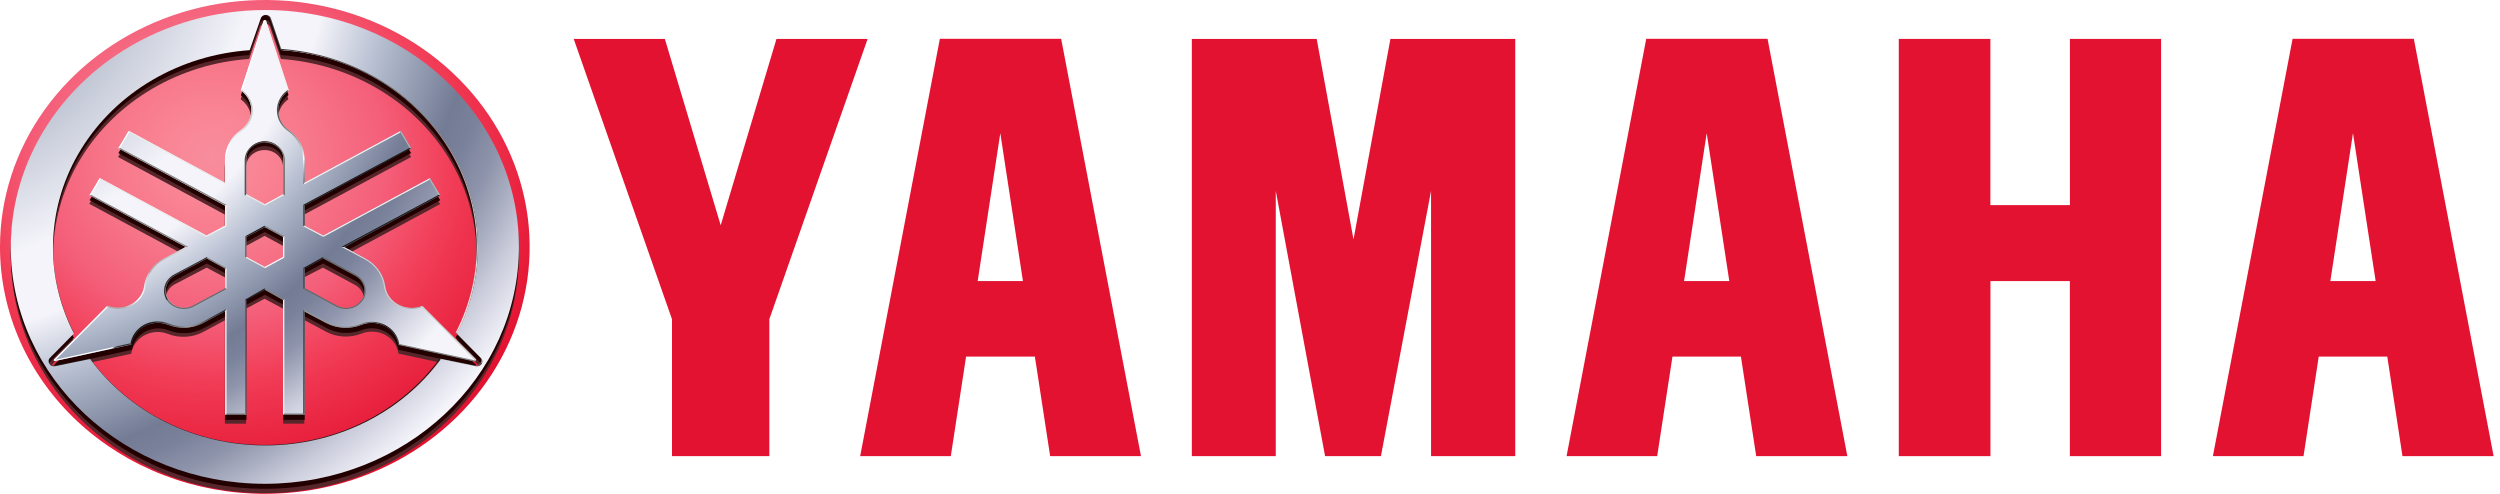
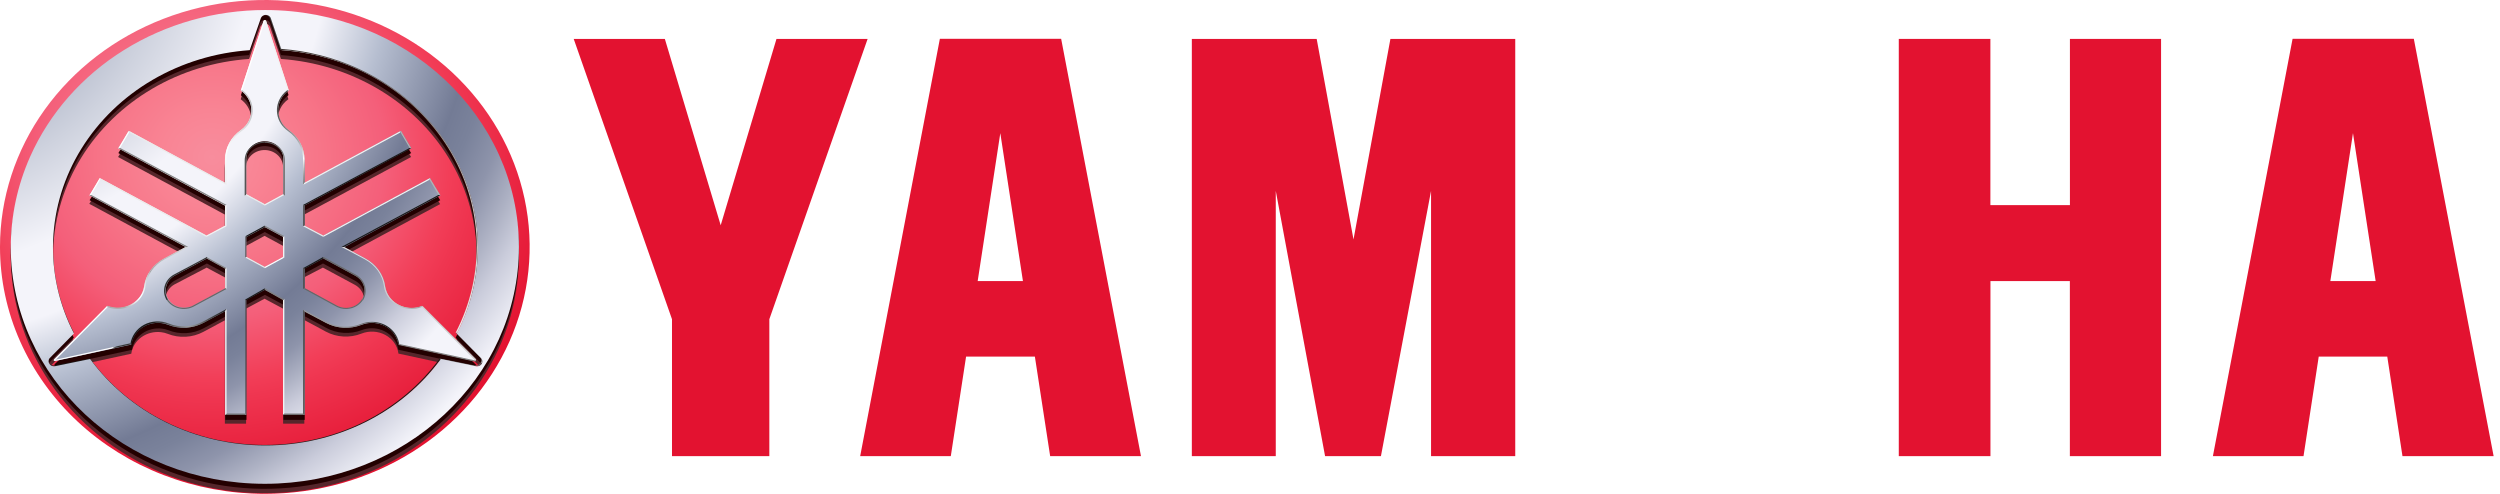
<svg xmlns="http://www.w3.org/2000/svg" width="162" height="32" viewBox="0 0 162 32" fill="none">
  <g clip-path="url(#clip0_1383_3079)">
    <path d="M123.041 2.521V29.558H128.981V18.214H134.127V29.558H140.037V2.521H134.131V13.292H128.977V2.521H123.041Z" fill="#E31230" />
    <path d="M77.231 2.521V29.558H82.67V12.369L85.865 29.558H89.484L92.732 12.369V29.558H98.188V2.521H90.099L87.707 15.517L85.321 2.521H77.231Z" fill="#E31230" />
    <path d="M43.082 2.521L46.701 14.598L50.316 2.521H56.222L49.853 20.685V29.558H43.545V20.685L37.176 2.521H43.082Z" fill="#E31230" />
    <path d="M68.763 2.516H60.903L55.74 29.557H61.612L62.602 23.107H67.06L68.05 29.557H73.935L68.763 2.516ZM64.82 8.627L66.286 18.213H63.354L64.82 8.627Z" fill="#E31230" />
-     <path d="M114.537 2.516H106.676L101.514 29.557H107.385L108.376 23.107H112.812L113.802 29.557H119.708L114.537 2.516ZM110.594 8.627L112.059 18.213H109.128L110.594 8.627Z" fill="#E31230" />
    <path d="M156.416 2.516H148.559L143.396 29.557H149.268L150.254 23.107H154.695L155.68 29.557H161.587L156.416 2.516ZM152.473 8.627L153.942 18.213H151.006L152.473 8.627Z" fill="#E31230" />
    <path d="M5.44809e-07 16.004C-0.001 12.84 1.005 9.746 2.89 7.114C4.775 4.483 7.454 2.431 10.59 1.219C13.725 0.008 17.176 -0.31 20.505 0.307C23.834 0.923 26.892 2.446 29.293 4.683C31.693 6.921 33.328 9.771 33.991 12.875C34.654 15.978 34.315 19.195 33.017 22.119C31.719 25.043 29.52 27.543 26.699 29.301C23.877 31.06 20.559 31.999 17.165 32C14.912 32.001 12.68 31.587 10.598 30.784C8.515 29.98 6.623 28.802 5.029 27.317C3.435 25.831 2.171 24.068 1.308 22.127C0.445 20.186 0.001 18.105 5.44809e-07 16.004Z" fill="url(#paint0_radial_1383_3079)" />
    <path d="M17.166 1.218C13.909 1.217 10.726 2.118 8.018 3.806C5.31 5.494 3.199 7.894 1.952 10.703C0.705 13.511 0.378 16.601 1.013 19.583C1.647 22.565 3.215 25.304 5.516 27.454C7.818 29.604 10.752 31.069 13.945 31.663C17.139 32.257 20.449 31.953 23.458 30.79C26.467 29.628 29.039 27.658 30.848 25.131C32.658 22.604 33.625 19.632 33.626 16.592C33.626 14.574 33.201 12.575 32.374 10.71C31.547 8.845 30.335 7.15 28.806 5.723C27.278 4.295 25.463 3.162 23.466 2.389C21.469 1.616 19.328 1.218 17.166 1.218ZM30.795 24.282L28.5 23.81C27.242 25.534 25.551 26.945 23.575 27.919C21.599 28.895 19.398 29.404 17.164 29.404C14.929 29.404 12.728 28.895 10.752 27.919C8.776 26.945 7.085 25.534 5.827 23.81L3.536 24.282C3.447 24.292 3.356 24.269 3.284 24.218C3.212 24.166 3.165 24.091 3.152 24.007C3.142 23.926 3.165 23.844 3.217 23.777L4.803 22.164C3.832 20.283 3.368 18.21 3.451 16.124C3.535 14.038 4.162 12.002 5.28 10.194C6.397 8.387 7.971 6.861 9.864 5.75C11.757 4.639 13.912 3.976 16.142 3.82L16.867 1.73C16.894 1.672 16.938 1.623 16.994 1.589C17.05 1.554 17.116 1.536 17.183 1.536C17.25 1.536 17.315 1.554 17.37 1.589C17.426 1.623 17.469 1.672 17.494 1.73L18.203 3.82C20.431 3.977 22.584 4.641 24.474 5.752C26.365 6.863 27.937 8.388 29.053 10.195C30.169 12.002 30.795 14.036 30.877 16.121C30.959 18.205 30.495 20.277 29.525 22.156L31.11 23.769C31.149 23.82 31.171 23.88 31.175 23.942C31.178 24.004 31.164 24.066 31.132 24.12C31.1 24.176 31.05 24.221 30.99 24.249C30.93 24.278 30.862 24.289 30.795 24.282Z" fill="#56262B" />
    <path d="M30.795 23.844L27.337 20.401C27.126 20.484 26.901 20.528 26.672 20.529C26.444 20.531 26.218 20.49 26.006 20.41C25.795 20.329 25.602 20.21 25.441 20.06C25.279 19.91 25.15 19.731 25.063 19.534C25.004 19.405 24.963 19.27 24.942 19.131C24.898 18.762 24.762 18.409 24.545 18.098C24.328 17.787 24.036 17.528 23.692 17.341L22.296 16.579L28.521 13.225L27.842 12.1L20.926 15.825L19.724 15.176V13.898L26.641 10.173L25.953 9.065L19.72 12.419V10.919C19.719 10.545 19.625 10.177 19.446 9.842C19.267 9.508 19.007 9.217 18.687 8.992C18.506 8.863 18.354 8.703 18.24 8.52C18.126 8.336 18.052 8.134 18.022 7.924C17.992 7.714 18.006 7.5 18.065 7.295C18.123 7.091 18.224 6.899 18.362 6.73C18.456 6.617 18.565 6.515 18.687 6.428L17.23 1.925C17.224 1.909 17.213 1.894 17.199 1.884C17.184 1.874 17.166 1.868 17.148 1.868C17.129 1.867 17.11 1.872 17.095 1.882C17.08 1.893 17.07 1.908 17.066 1.925L15.596 6.432C15.777 6.561 15.928 6.721 16.042 6.904C16.156 7.088 16.23 7.29 16.261 7.5C16.291 7.71 16.276 7.924 16.218 8.128C16.159 8.333 16.058 8.525 15.92 8.694C15.826 8.807 15.717 8.909 15.596 8.996C15.276 9.221 15.016 9.512 14.836 9.846C14.657 10.181 14.563 10.549 14.563 10.923V12.423L8.338 9.065L7.651 10.173L14.567 13.902V15.192L13.391 15.841L6.475 12.1L5.787 13.209L12.017 16.563L10.599 17.341C10.251 17.526 9.956 17.785 9.735 18.097C9.515 18.409 9.377 18.764 9.332 19.135C9.303 19.345 9.229 19.548 9.116 19.732C9.002 19.916 8.851 20.077 8.671 20.206C8.491 20.335 8.285 20.43 8.065 20.485C7.846 20.54 7.617 20.554 7.391 20.526C7.243 20.506 7.097 20.468 6.959 20.413L3.501 23.852C3.49 23.866 3.484 23.883 3.484 23.9C3.484 23.918 3.49 23.934 3.501 23.949C3.51 23.963 3.525 23.975 3.542 23.981C3.559 23.988 3.578 23.989 3.596 23.985L8.506 22.921C8.565 22.497 8.801 22.112 9.163 21.85C9.525 21.589 9.984 21.472 10.439 21.526C10.588 21.543 10.733 21.579 10.871 21.634C11.24 21.78 11.64 21.845 12.039 21.822C12.439 21.8 12.828 21.692 13.175 21.506L14.571 20.756V27.452H15.946V19.998L17.143 19.357L18.345 20.002V27.452H19.72V20.739L21.116 21.489C21.463 21.675 21.852 21.784 22.252 21.806C22.652 21.828 23.052 21.764 23.42 21.619C23.668 21.52 23.936 21.476 24.205 21.491C24.474 21.506 24.735 21.579 24.968 21.704C25.201 21.83 25.399 22.005 25.547 22.215C25.695 22.424 25.788 22.663 25.819 22.913L30.734 23.977C30.752 23.981 30.771 23.98 30.788 23.973C30.805 23.967 30.82 23.955 30.829 23.941C30.838 23.923 30.84 23.904 30.834 23.886C30.827 23.867 30.813 23.852 30.795 23.844ZM17.143 17.873L15.946 17.228V15.934L17.143 15.285L18.345 15.934V17.224L17.143 17.873ZM15.946 10.919C15.935 10.771 15.956 10.623 16.007 10.483C16.058 10.343 16.138 10.214 16.243 10.102C16.348 9.991 16.475 9.901 16.618 9.836C16.76 9.771 16.915 9.733 17.074 9.724C17.232 9.715 17.391 9.736 17.541 9.785C17.69 9.833 17.828 9.909 17.947 10.008C18.065 10.107 18.161 10.226 18.229 10.36C18.298 10.493 18.337 10.638 18.345 10.786C18.349 10.83 18.349 10.875 18.345 10.919V13.161L17.143 13.806L15.946 13.161V10.919ZM12.488 20.381C12.213 20.516 11.893 20.546 11.595 20.466C11.297 20.385 11.043 20.2 10.888 19.95C10.733 19.699 10.687 19.402 10.761 19.121C10.836 18.84 11.024 18.596 11.286 18.442L13.391 17.341L14.593 17.986V19.28L12.488 20.381ZM23.442 19.978C23.363 20.105 23.258 20.216 23.132 20.305C23.007 20.393 22.864 20.459 22.712 20.496C22.56 20.533 22.401 20.542 22.245 20.523C22.09 20.503 21.939 20.455 21.803 20.381L19.72 19.26V17.966L20.922 17.341L23.005 18.462C23.275 18.61 23.471 18.851 23.552 19.133C23.633 19.415 23.592 19.716 23.437 19.97L23.442 19.978Z" fill="#56262B" />
    <path d="M17.166 0.976C13.909 0.975 10.726 1.874 8.018 3.56C5.31 5.246 3.199 7.643 1.952 10.448C0.705 13.252 0.378 16.339 1.013 19.317C1.647 22.294 3.215 25.03 5.516 27.177C7.818 29.325 10.752 30.787 13.945 31.38C17.139 31.973 20.449 31.67 23.458 30.509C26.467 29.348 29.039 27.381 30.848 24.857C32.658 22.333 33.625 19.366 33.626 16.33C33.626 14.314 33.201 12.318 32.374 10.455C31.547 8.593 30.335 6.9 28.806 5.474C27.278 4.049 25.463 2.918 23.466 2.146C21.469 1.374 19.328 0.976 17.166 0.976ZM30.795 24.005L28.5 23.53C27.242 25.251 25.551 26.66 23.575 27.634C21.599 28.608 19.398 29.117 17.164 29.117C14.929 29.117 12.728 28.608 10.752 27.634C8.776 26.66 7.085 25.251 5.827 23.53L3.536 24.001C3.469 24.009 3.401 23.999 3.34 23.971C3.279 23.943 3.229 23.899 3.195 23.844C3.159 23.791 3.14 23.731 3.14 23.669C3.14 23.607 3.159 23.546 3.195 23.493L4.781 21.882C3.812 20.003 3.35 17.931 3.435 15.848C3.52 13.764 4.15 11.731 5.27 9.926C6.39 8.121 7.966 6.599 9.86 5.491C11.755 4.383 13.911 3.724 16.142 3.57L16.867 1.483C16.894 1.426 16.938 1.377 16.994 1.342C17.05 1.308 17.116 1.29 17.183 1.29C17.249 1.29 17.314 1.307 17.369 1.341C17.424 1.375 17.468 1.423 17.494 1.479L18.203 3.57C20.431 3.728 22.584 4.39 24.474 5.499C26.365 6.609 27.937 8.132 29.053 9.937C30.169 11.742 30.795 13.773 30.877 15.855C30.959 17.936 30.495 20.005 29.525 21.882L31.11 23.493C31.15 23.544 31.174 23.604 31.177 23.666C31.181 23.729 31.165 23.791 31.132 23.845C31.099 23.899 31.049 23.944 30.989 23.972C30.929 24 30.862 24.012 30.795 24.005Z" fill="#230000" />
    <path d="M30.799 23.597L27.343 20.155C27.133 20.239 26.907 20.282 26.679 20.284C26.451 20.285 26.224 20.245 26.013 20.164C25.802 20.083 25.61 19.964 25.448 19.814C25.286 19.664 25.158 19.485 25.07 19.288C25.012 19.159 24.971 19.023 24.95 18.884C24.904 18.513 24.766 18.157 24.546 17.845C24.326 17.534 24.031 17.274 23.684 17.089L22.305 16.331L28.527 12.974L27.84 11.86L20.927 15.592L19.73 14.939V13.648L26.643 9.92L25.956 8.81L19.73 12.167V10.666C19.73 10.292 19.636 9.923 19.457 9.588C19.278 9.254 19.018 8.963 18.698 8.738C18.516 8.609 18.363 8.448 18.249 8.264C18.134 8.079 18.059 7.876 18.029 7.665C17.999 7.454 18.014 7.239 18.073 7.033C18.132 6.827 18.235 6.635 18.374 6.466C18.467 6.352 18.576 6.251 18.698 6.163L17.242 1.665C17.234 1.651 17.222 1.64 17.207 1.633C17.193 1.626 17.176 1.623 17.16 1.625C17.141 1.623 17.122 1.628 17.107 1.638C17.092 1.649 17.082 1.664 17.078 1.681L15.609 6.176C15.789 6.304 15.941 6.465 16.055 6.648C16.169 6.832 16.243 7.034 16.273 7.245C16.303 7.455 16.289 7.668 16.23 7.873C16.172 8.078 16.071 8.271 15.933 8.439C15.839 8.552 15.73 8.654 15.609 8.742C15.289 8.967 15.029 9.258 14.85 9.592C14.671 9.927 14.577 10.296 14.576 10.67V12.175L8.355 8.81L7.668 9.92L14.58 13.652V14.939L13.405 15.592L6.493 11.86L5.806 12.974L12.031 16.331L10.636 17.081C10.289 17.268 9.994 17.528 9.774 17.84C9.555 18.153 9.416 18.509 9.37 18.88C9.341 19.091 9.267 19.294 9.154 19.478C9.04 19.662 8.889 19.823 8.709 19.952C8.529 20.081 8.323 20.176 8.104 20.231C7.884 20.286 7.655 20.3 7.43 20.272C7.281 20.252 7.136 20.214 6.998 20.159L3.542 23.601C3.531 23.615 3.525 23.632 3.525 23.649C3.525 23.667 3.531 23.683 3.542 23.698C3.551 23.712 3.566 23.724 3.583 23.73C3.6 23.737 3.619 23.738 3.637 23.734L8.553 22.669C8.618 22.245 8.859 21.863 9.226 21.605C9.592 21.348 10.053 21.237 10.506 21.297C10.641 21.313 10.774 21.346 10.899 21.394C11.267 21.543 11.667 21.609 12.067 21.587C12.467 21.565 12.856 21.456 13.202 21.269L14.598 20.518V27.208H15.972V19.752L17.168 19.106L18.369 19.752V27.208H19.743V20.494L21.139 21.245C21.483 21.432 21.868 21.543 22.265 21.569C22.662 21.595 23.06 21.535 23.429 21.394C23.852 21.229 24.327 21.228 24.751 21.391C25.174 21.554 25.512 21.867 25.688 22.261C25.747 22.39 25.788 22.526 25.809 22.665L30.722 23.73C30.742 23.735 30.763 23.733 30.782 23.725C30.801 23.717 30.817 23.703 30.826 23.685C30.835 23.667 30.837 23.648 30.832 23.628C30.828 23.61 30.816 23.593 30.799 23.581V23.597ZM17.155 17.626L15.959 16.98V15.685L17.155 15.035L18.357 15.685V16.976L17.155 17.626ZM15.959 10.666C15.948 10.518 15.969 10.37 16.02 10.23C16.07 10.089 16.151 9.96 16.255 9.849C16.36 9.738 16.488 9.647 16.63 9.582C16.773 9.517 16.927 9.479 17.086 9.47C17.244 9.462 17.403 9.482 17.552 9.531C17.702 9.58 17.84 9.656 17.958 9.754C18.076 9.853 18.172 9.973 18.241 10.106C18.309 10.24 18.348 10.385 18.357 10.533C18.361 10.577 18.361 10.622 18.357 10.666V12.921L17.155 13.567L15.959 12.921V10.666ZM12.502 20.135C12.228 20.27 11.908 20.3 11.61 20.22C11.312 20.14 11.059 19.955 10.903 19.704C10.748 19.453 10.703 19.156 10.777 18.874C10.851 18.593 11.039 18.349 11.301 18.195L13.405 17.073L14.606 17.718V19.014L12.502 20.135ZM23.45 19.732C23.371 19.859 23.266 19.97 23.141 20.059C23.016 20.148 22.873 20.213 22.721 20.25C22.569 20.288 22.411 20.297 22.255 20.277C22.099 20.258 21.949 20.209 21.813 20.135L19.73 19.014V17.718L20.931 17.073L23.014 18.195C23.287 18.343 23.486 18.586 23.567 18.872C23.648 19.157 23.605 19.46 23.446 19.716L23.45 19.732Z" fill="#230000" />
    <path d="M30.817 23.274L27.357 19.835C27.146 19.918 26.919 19.962 26.691 19.963C26.462 19.963 26.235 19.922 26.023 19.841C25.812 19.759 25.62 19.64 25.458 19.488C25.296 19.337 25.169 19.158 25.082 18.96C25.026 18.831 24.987 18.695 24.965 18.557C24.919 18.186 24.78 17.83 24.56 17.518C24.34 17.206 24.045 16.946 23.698 16.759L22.314 16.013L28.542 12.655L27.854 11.546L20.934 15.271L19.732 14.626V13.316L26.652 9.591L25.973 8.478L19.736 11.853V10.349C19.737 9.975 19.644 9.607 19.465 9.273C19.285 8.939 19.024 8.649 18.703 8.426C18.522 8.297 18.37 8.137 18.256 7.953C18.142 7.77 18.068 7.568 18.037 7.358C18.007 7.148 18.022 6.934 18.08 6.729C18.139 6.524 18.24 6.332 18.378 6.164C18.472 6.051 18.581 5.949 18.703 5.862L17.245 1.354C17.239 1.338 17.228 1.324 17.213 1.314C17.199 1.304 17.181 1.299 17.163 1.299C17.145 1.299 17.127 1.304 17.112 1.314C17.097 1.324 17.086 1.338 17.081 1.354L15.61 5.862C15.791 5.99 15.943 6.151 16.057 6.334C16.171 6.517 16.245 6.72 16.275 6.93C16.305 7.14 16.291 7.353 16.232 7.558C16.174 7.763 16.073 7.955 15.934 8.123C15.841 8.237 15.732 8.338 15.61 8.426C15.289 8.649 15.028 8.939 14.848 9.273C14.669 9.607 14.576 9.975 14.576 10.349V11.853L8.348 8.478L7.661 9.607L14.581 13.332V14.622L13.404 15.271L6.484 11.546L5.797 12.655L12.029 16.009L10.632 16.763C10.28 16.946 9.978 17.203 9.753 17.515C9.527 17.827 9.384 18.184 9.335 18.557C9.305 18.767 9.232 18.97 9.118 19.154C9.005 19.338 8.853 19.499 8.673 19.628C8.493 19.757 8.287 19.852 8.067 19.907C7.847 19.962 7.618 19.976 7.393 19.948C7.244 19.928 7.099 19.89 6.96 19.835L3.5 23.278C3.49 23.292 3.484 23.308 3.484 23.325C3.484 23.341 3.49 23.357 3.5 23.371C3.51 23.383 3.524 23.391 3.539 23.395C3.555 23.399 3.571 23.399 3.587 23.395L8.508 22.331C8.567 21.907 8.803 21.522 9.166 21.261C9.528 20.999 9.987 20.882 10.442 20.936C10.591 20.953 10.736 20.989 10.874 21.045C11.243 21.191 11.643 21.256 12.043 21.235C12.443 21.213 12.832 21.105 13.18 20.92L14.585 20.17V26.883H15.96V19.428L17.158 18.783L18.361 19.432V26.883H19.736V20.17L21.133 20.924C21.481 21.109 21.87 21.217 22.27 21.238C22.67 21.26 23.07 21.195 23.438 21.049C23.862 20.884 24.338 20.883 24.762 21.046C25.186 21.208 25.523 21.521 25.7 21.916C25.759 22.045 25.8 22.18 25.821 22.319L30.735 23.395C30.753 23.399 30.772 23.397 30.79 23.39C30.807 23.383 30.821 23.37 30.83 23.355C30.837 23.342 30.839 23.327 30.837 23.313C30.834 23.298 30.827 23.285 30.817 23.274ZM17.158 17.303L15.96 16.658V15.364L17.158 14.719L18.361 15.364V16.658L17.158 17.303ZM15.96 10.349C15.95 10.201 15.97 10.053 16.021 9.913C16.072 9.773 16.153 9.643 16.258 9.532C16.362 9.421 16.49 9.331 16.633 9.266C16.775 9.201 16.93 9.163 17.089 9.154C17.247 9.145 17.406 9.166 17.556 9.215C17.706 9.263 17.844 9.339 17.962 9.438C18.08 9.537 18.176 9.656 18.245 9.79C18.313 9.923 18.353 10.068 18.361 10.216C18.365 10.26 18.365 10.305 18.361 10.349V12.591L17.158 13.239L15.96 12.591V10.349ZM12.501 19.811C12.226 19.946 11.905 19.976 11.607 19.896C11.309 19.816 11.055 19.631 10.9 19.38C10.744 19.129 10.699 18.832 10.773 18.551C10.848 18.27 11.036 18.027 11.298 17.872L13.404 16.751L14.607 17.4V18.69L12.501 19.811ZM23.46 19.408C23.301 19.663 23.04 19.848 22.734 19.924C22.428 20 22.103 19.959 21.829 19.811L19.745 18.69V17.396L20.947 16.751L23.032 17.872C23.307 18.022 23.507 18.267 23.588 18.555C23.669 18.842 23.625 19.147 23.464 19.404L23.46 19.408Z" fill="url(#paint1_radial_1383_3079)" />
    <path d="M17.162 13.32V13.232L15.979 12.589L15.898 12.633L17.162 13.32Z" fill="#EBEBEB" />
    <path d="M17.162 9.254V9.178C16.816 9.178 16.483 9.305 16.238 9.532C15.993 9.758 15.855 10.066 15.855 10.386V12.67L15.938 12.626V10.374C15.938 10.227 15.969 10.081 16.029 9.945C16.09 9.809 16.179 9.685 16.292 9.581C16.404 9.477 16.538 9.395 16.685 9.338C16.832 9.282 16.99 9.254 17.149 9.254H17.162Z" fill="url(#paint2_linear_1383_3079)" />
    <path d="M17.162 14.618L15.898 15.305L15.979 15.349L17.162 14.707V14.618Z" fill="#1A1A1A" />
    <path d="M17.164 1.38V1.299C17.145 1.299 17.127 1.304 17.112 1.315C17.097 1.325 17.086 1.339 17.081 1.356L15.596 5.888L15.692 5.859L17.164 1.38Z" fill="white" />
    <path d="M14.677 11.979V10.349C14.675 9.988 14.763 9.63 14.935 9.307C15.107 8.983 15.358 8.703 15.668 8.487C15.854 8.356 16.012 8.191 16.131 8.002C16.25 7.813 16.328 7.603 16.36 7.386C16.393 7.168 16.379 6.947 16.32 6.735C16.262 6.522 16.159 6.323 16.018 6.148C15.928 6.035 15.823 5.934 15.706 5.847L15.612 5.875C15.79 6.003 15.94 6.163 16.053 6.345C16.166 6.527 16.239 6.729 16.268 6.938C16.298 7.147 16.284 7.36 16.226 7.564C16.168 7.767 16.069 7.959 15.932 8.126C15.84 8.239 15.732 8.34 15.612 8.427C15.295 8.649 15.037 8.938 14.86 9.27C14.683 9.603 14.591 9.97 14.592 10.341V11.838L14.677 11.979Z" fill="url(#paint3_linear_1383_3079)" />
    <path d="M7.664 9.612L14.594 13.32L14.677 13.276L7.777 9.584L7.664 9.612Z" fill="#808080" />
    <path d="M14.592 14.616L14.68 14.66V13.279L14.592 13.324V14.616Z" fill="#F2F2F2" />
    <path d="M7.773 9.595L8.361 8.595L8.332 8.487L7.664 9.624L7.773 9.595Z" fill="white" />
    <path d="M14.597 11.846L8.363 8.487L8.394 8.592L14.679 11.98L14.597 11.846Z" fill="#EBEBEB" />
    <path d="M17.16 13.319V13.231L18.342 12.588L18.423 12.632L17.16 13.319Z" fill="#F2F2F2" />
    <path d="M17.16 9.254V9.178C17.507 9.178 17.839 9.305 18.084 9.532C18.329 9.758 18.467 10.066 18.467 10.386V12.67L18.384 12.626V10.374C18.385 10.227 18.354 10.081 18.293 9.945C18.232 9.809 18.143 9.685 18.031 9.581C17.918 9.477 17.785 9.395 17.637 9.338C17.49 9.282 17.332 9.254 17.173 9.254H17.16Z" fill="url(#paint4_linear_1383_3079)" />
    <path d="M17.16 14.618L18.423 15.305L18.343 15.349L17.16 14.707V14.618Z" fill="#808080" />
    <path d="M17.16 1.376V1.299C17.179 1.299 17.197 1.304 17.212 1.315C17.227 1.325 17.238 1.339 17.243 1.356L18.728 5.888L18.632 5.859L17.16 1.376Z" fill="#F2F2F2" />
    <path d="M19.639 11.979V10.348C19.641 9.987 19.553 9.63 19.381 9.306C19.21 8.983 18.96 8.701 18.651 8.485C18.276 8.219 18.028 7.824 17.961 7.387C17.895 6.95 18.015 6.506 18.297 6.152C18.387 6.038 18.494 5.935 18.613 5.847L18.707 5.875C18.528 6.003 18.378 6.163 18.266 6.345C18.153 6.528 18.079 6.73 18.05 6.939C18.02 7.148 18.034 7.361 18.092 7.565C18.15 7.769 18.25 7.96 18.386 8.128C18.479 8.241 18.587 8.342 18.707 8.429C19.025 8.651 19.283 8.94 19.46 9.273C19.638 9.605 19.73 9.972 19.729 10.344V11.842L19.639 11.979Z" fill="url(#paint5_linear_1383_3079)" />
    <path d="M26.655 9.612L19.725 13.32L19.643 13.276L26.543 9.584L26.655 9.612Z" fill="#1A1A1A" />
    <path d="M19.731 14.616L19.643 14.66V13.279L19.731 13.324V14.616Z" fill="#4D4D4D" />
    <path d="M26.547 9.596L25.959 8.594L25.988 8.487L26.656 9.624L26.547 9.596Z" fill="#B3B3B3" />
    <path d="M19.725 11.847L25.958 8.487L25.928 8.592L19.643 11.98L19.725 11.847Z" fill="#F2F2F2" />
    <path d="M14.68 17.341L14.592 17.385V18.677L14.68 18.722V17.341Z" fill="#F2F2F2" />
    <path d="M10.874 19.392L10.801 19.432C10.974 19.702 11.254 19.899 11.582 19.98C11.909 20.061 12.258 20.02 12.553 19.866L14.677 18.725L14.595 18.681L12.51 19.801C12.234 19.947 11.908 19.986 11.601 19.909C11.295 19.832 11.034 19.646 10.874 19.392Z" fill="url(#paint6_linear_1383_3079)" />
    <path d="M15.898 16.694L17.162 17.38V17.296L15.979 16.649L15.898 16.694Z" fill="#EBEBEB" />
    <path d="M3.558 23.317L3.484 23.357C3.495 23.371 3.51 23.381 3.527 23.386C3.544 23.392 3.562 23.391 3.579 23.386L8.493 22.314L8.416 22.253L3.558 23.317Z" fill="url(#paint7_linear_1383_3079)" />
    <path d="M14.68 20.02L13.158 20.834C12.822 21.017 12.444 21.124 12.056 21.146C11.668 21.168 11.279 21.104 10.922 20.96C10.665 20.858 10.386 20.812 10.108 20.829C9.83 20.845 9.559 20.922 9.318 21.054C9.086 21.184 8.888 21.361 8.738 21.573C8.588 21.784 8.49 22.023 8.451 22.274L8.529 22.335C8.588 21.908 8.824 21.519 9.188 21.255C9.551 20.991 10.011 20.874 10.467 20.928C10.616 20.945 10.762 20.982 10.9 21.038C11.269 21.185 11.67 21.251 12.071 21.229C12.472 21.207 12.862 21.098 13.21 20.912L14.597 20.159L14.68 20.02Z" fill="url(#paint8_linear_1383_3079)" />
    <path d="M15.942 26.883V19.415L15.898 19.37V26.806L15.942 26.883Z" fill="#4D4D4D" />
    <path d="M17.162 18.773V18.68L15.898 19.405L15.979 19.451L17.162 18.773Z" fill="#1A1A1A" />
    <path d="M15.861 26.803H14.672L14.592 26.884H15.942L15.861 26.803Z" fill="#666666" />
    <path d="M14.592 20.154V26.884L14.68 26.807V20.02L14.592 20.154Z" fill="#F2F2F2" />
    <path d="M14.678 17.374L14.594 17.421L13.376 16.743L13.371 16.649L14.678 17.374Z" fill="#808080" />
    <path d="M10.874 19.411L10.801 19.451C10.632 19.175 10.585 18.847 10.67 18.539C10.755 18.23 10.965 17.965 11.255 17.8L13.416 16.649V16.739L11.315 17.869C11.042 18.02 10.843 18.266 10.762 18.554C10.681 18.842 10.724 19.149 10.883 19.407L10.874 19.411Z" fill="url(#paint9_linear_1383_3079)" />
    <path d="M15.898 16.691V15.31L15.942 15.355V16.647L15.898 16.691Z" fill="#4D4D4D" />
    <path d="M3.573 23.351L3.5 23.392C3.49 23.378 3.484 23.362 3.484 23.345C3.484 23.328 3.49 23.312 3.5 23.298L6.947 19.818L6.969 19.912L3.573 23.351Z" fill="white" />
    <path d="M12.195 16L10.664 16.807C10.325 16.987 10.037 17.239 9.822 17.542C9.607 17.844 9.472 18.189 9.428 18.549C9.394 18.803 9.297 19.046 9.146 19.26C8.995 19.474 8.794 19.654 8.556 19.785C8.319 19.915 8.053 19.994 7.778 20.015C7.502 20.035 7.226 19.998 6.969 19.904V19.811C7.392 19.971 7.865 19.971 8.288 19.81C8.71 19.649 9.048 19.341 9.227 18.952C9.284 18.823 9.324 18.687 9.345 18.549C9.394 18.179 9.536 17.824 9.758 17.513C9.98 17.201 10.276 16.942 10.624 16.754L12.03 16H12.195Z" fill="url(#paint10_linear_1383_3079)" />
    <path d="M6.447 11.533L13.373 15.262V15.351L6.478 11.634L6.447 11.533Z" fill="#EBEBEB" />
    <path d="M14.594 14.618L14.678 14.662L13.371 15.349V15.261L14.594 14.618Z" fill="#F2F2F2" />
    <path d="M6.49 11.637L5.902 12.641L5.793 12.67L6.46 11.533L6.49 11.637Z" fill="white" />
    <path d="M12.031 16L5.793 12.658L5.905 12.63L12.196 16H12.031Z" fill="#808080" />
    <path d="M19.643 17.374L19.727 17.421L20.949 16.743V16.649L19.643 17.374Z" fill="#1A1A1A" />
    <path d="M23.459 19.411L23.528 19.451C23.694 19.174 23.739 18.845 23.652 18.536C23.565 18.227 23.354 17.963 23.064 17.8L20.951 16.649V16.739L23.021 17.869C23.294 18.019 23.494 18.265 23.576 18.554C23.658 18.843 23.616 19.151 23.459 19.411Z" fill="url(#paint11_linear_1383_3079)" />
    <path d="M18.426 16.691V15.31L18.338 15.355V16.647L18.426 16.691Z" fill="#F2F2F2" />
    <path d="M30.753 23.315L30.822 23.351C30.832 23.338 30.838 23.322 30.838 23.305C30.838 23.288 30.832 23.272 30.822 23.259L27.375 19.818L27.354 19.907L30.753 23.315Z" fill="#CCCCCC" />
    <path d="M22.125 16L23.646 16.807C23.983 16.988 24.271 17.24 24.485 17.542C24.699 17.844 24.835 18.189 24.881 18.549C24.915 18.803 25.011 19.046 25.161 19.26C25.312 19.474 25.513 19.654 25.749 19.785C25.985 19.915 26.251 19.994 26.525 20.015C26.799 20.035 27.074 19.998 27.33 19.904L27.352 19.815C27.141 19.9 26.914 19.945 26.684 19.947C26.454 19.95 26.226 19.91 26.014 19.829C25.801 19.749 25.607 19.63 25.444 19.48C25.281 19.329 25.151 19.15 25.063 18.952C25.007 18.823 24.968 18.687 24.946 18.549C24.897 18.179 24.756 17.824 24.535 17.513C24.314 17.201 24.019 16.942 23.672 16.754L22.29 16H22.125Z" fill="url(#paint12_linear_1383_3079)" />
    <path d="M27.877 11.533L20.951 15.262V15.351L27.846 11.638L27.877 11.533Z" fill="#F2F2F2" />
    <path d="M19.726 14.619L19.643 14.663L20.949 15.35V15.262L19.726 14.619Z" fill="#EBEBEB" />
    <path d="M27.83 11.641L28.418 12.641L28.527 12.67L27.86 11.533L27.83 11.641Z" fill="#B3B3B3" />
    <path d="M22.289 16L28.528 12.658L28.415 12.63L22.125 16H22.289Z" fill="#1A1A1A" />
    <path d="M19.643 17.341L19.731 17.385V18.677L19.643 18.722V17.341Z" fill="#4D4D4D" />
    <path d="M23.452 19.396L23.52 19.437C23.348 19.703 23.074 19.898 22.753 19.979C22.433 20.06 22.091 20.022 21.8 19.873L19.688 18.725L19.769 18.681L21.843 19.808C22.115 19.951 22.436 19.988 22.737 19.911C23.038 19.834 23.294 19.649 23.452 19.396Z" fill="url(#paint13_linear_1383_3079)" />
    <path d="M18.423 16.694L17.16 17.38V17.292L18.343 16.649L18.423 16.694Z" fill="white" />
    <path d="M30.768 23.353L30.837 23.39C30.829 23.405 30.816 23.417 30.799 23.424C30.783 23.432 30.764 23.434 30.746 23.43L25.828 22.356L25.902 22.295L30.768 23.353Z" fill="url(#paint14_linear_1383_3079)" />
    <path d="M19.643 20.061L21.163 20.864C21.498 21.045 21.875 21.15 22.262 21.172C22.648 21.194 23.035 21.131 23.392 20.989C23.609 20.903 23.842 20.857 24.078 20.855C24.313 20.853 24.547 20.894 24.766 20.976C24.985 21.058 25.184 21.18 25.352 21.334C25.52 21.487 25.654 21.671 25.746 21.873C25.806 22.001 25.848 22.136 25.871 22.274L25.798 22.335C25.765 22.085 25.67 21.846 25.52 21.636C25.37 21.427 25.169 21.253 24.934 21.129C24.704 21.004 24.446 20.931 24.18 20.917C23.914 20.902 23.649 20.946 23.405 21.045C23.037 21.19 22.638 21.253 22.24 21.231C21.841 21.209 21.453 21.101 21.107 20.916L19.725 20.193L19.643 20.061Z" fill="url(#paint15_linear_1383_3079)" />
    <path d="M18.338 26.883V19.415L18.426 19.37V26.806L18.338 26.883Z" fill="#F2F2F2" />
    <path d="M17.164 18.774L17.16 18.681H17.164L18.423 19.406L18.343 19.452L17.164 18.774Z" fill="#808080" />
    <path d="M18.421 26.803H19.648L19.732 26.884H18.338L18.421 26.803Z" fill="#666666" />
    <path d="M19.731 20.193V26.883L19.643 26.806V20.061L19.731 20.193Z" fill="#4D4D4D" />
    <path d="M17.473 1.16L18.184 3.248L18.249 3.175L17.551 1.131C17.517 1.061 17.462 1.001 17.393 0.959C17.324 0.916 17.243 0.894 17.16 0.893V0.969C17.226 0.97 17.291 0.988 17.346 1.022C17.401 1.056 17.445 1.104 17.473 1.16Z" fill="url(#paint16_linear_1383_3079)" />
    <path d="M31.187 23.133L29.631 21.564H29.531L31.122 23.165C31.162 23.215 31.186 23.276 31.19 23.338C31.194 23.401 31.178 23.463 31.143 23.517L31.217 23.553C31.253 23.493 31.272 23.426 31.273 23.357C31.27 23.276 31.24 23.198 31.187 23.133Z" fill="url(#paint17_linear_1383_3079)" />
    <path d="M31.113 23.534C31.079 23.588 31.026 23.632 30.963 23.659C30.899 23.686 30.828 23.694 30.76 23.682L28.486 23.229L28.525 23.311L30.747 23.756H30.816C30.891 23.756 30.965 23.738 31.03 23.703C31.095 23.669 31.149 23.62 31.187 23.561L31.113 23.534Z" fill="url(#paint18_linear_1383_3079)" />
    <path d="M28.49 23.229C27.232 24.955 25.541 26.368 23.567 27.345C21.592 28.321 19.392 28.832 17.159 28.832C14.925 28.832 12.726 28.321 10.751 27.345C8.776 26.368 7.086 24.955 5.828 23.229L5.793 23.313C7.06 25.04 8.757 26.453 10.738 27.428C12.718 28.404 14.923 28.914 17.161 28.914C19.399 28.914 21.604 28.404 23.584 27.428C25.565 26.453 27.262 25.04 28.529 23.313L28.49 23.229Z" fill="url(#paint19_linear_1383_3079)" />
    <path d="M3.467 23.756H3.524L5.803 23.31L5.838 23.229L3.511 23.683C3.443 23.69 3.374 23.679 3.312 23.652C3.251 23.625 3.199 23.584 3.164 23.531L3.094 23.566C3.132 23.624 3.187 23.671 3.252 23.705C3.318 23.738 3.391 23.756 3.467 23.756Z" fill="url(#paint20_linear_1383_3079)" />
    <path d="M3.135 23.148C3.079 23.219 3.049 23.305 3.049 23.393C3.05 23.464 3.069 23.532 3.105 23.594L3.173 23.557C3.138 23.504 3.119 23.442 3.119 23.379C3.119 23.316 3.138 23.254 3.173 23.201L4.747 21.564H4.649L3.135 23.148Z" fill="url(#paint21_linear_1383_3079)" />
    <path d="M3.352 16.014C3.348 17.934 3.805 19.83 4.689 21.563H4.789C3.821 19.684 3.359 17.613 3.443 15.529C3.527 13.445 4.155 11.412 5.271 9.606C6.387 7.8 7.958 6.277 9.847 5.167C11.737 4.057 13.888 3.396 16.113 3.24L16.053 3.167C12.596 3.427 9.371 4.893 7.017 7.273C4.664 9.654 3.356 12.774 3.352 16.014Z" fill="url(#paint22_linear_1383_3079)" />
    <path d="M16.756 1.134L16.072 3.175L16.132 3.248L16.849 1.167C16.874 1.108 16.917 1.058 16.973 1.023C17.029 0.987 17.094 0.969 17.161 0.969V0.893C17.076 0.89 16.991 0.912 16.919 0.955C16.847 0.998 16.79 1.06 16.756 1.134Z" fill="url(#paint23_linear_1383_3079)" />
    <path fill-rule="evenodd" clip-rule="evenodd" d="M17.161 31.35C26.254 31.35 33.626 24.477 33.626 16C33.626 7.529 26.266 0.66 17.183 0.649C13.927 0.653 10.745 1.555 8.037 3.241C5.322 4.931 3.206 7.335 1.955 10.147C1.124 12.018 0.7 14.014 0.697 16.02C0.709 24.488 8.076 31.35 17.161 31.35ZM28.574 23.263L30.874 23.739C30.941 23.746 31.009 23.735 31.069 23.706C31.129 23.678 31.178 23.634 31.212 23.579C31.246 23.525 31.261 23.462 31.258 23.4C31.254 23.337 31.23 23.277 31.191 23.226L29.6 21.611C30.573 19.729 31.039 17.655 30.957 15.568C30.874 13.481 30.246 11.444 29.128 9.634C28.009 7.825 26.433 6.298 24.537 5.185C22.641 4.073 20.483 3.409 18.249 3.251L17.538 1.154C17.512 1.098 17.468 1.049 17.413 1.016C17.358 0.982 17.293 0.964 17.226 0.964C17.159 0.964 17.093 0.982 17.037 1.017C16.981 1.051 16.936 1.101 16.91 1.158L16.182 3.251C13.946 3.405 11.784 4.066 9.884 5.177C7.985 6.287 6.405 7.814 5.282 9.624C4.159 11.433 3.528 13.471 3.442 15.56C3.357 17.649 3.82 19.726 4.792 21.611L3.202 23.226C3.166 23.279 3.147 23.34 3.147 23.402C3.147 23.464 3.166 23.525 3.202 23.578C3.235 23.633 3.286 23.677 3.347 23.705C3.408 23.733 3.476 23.744 3.544 23.735L5.84 23.263C7.102 24.989 8.797 26.402 10.778 27.378C12.759 28.354 14.966 28.864 17.207 28.864C19.448 28.864 21.654 28.354 23.635 27.378C25.616 26.402 27.312 24.989 28.574 23.263Z" fill="url(#paint24_radial_1383_3079)" />
    <path d="M30.97 16.003C30.963 12.765 29.65 9.648 27.29 7.27C24.929 4.891 21.695 3.427 18.229 3.167L18.164 3.232C20.398 3.387 22.558 4.048 24.454 5.158C26.352 6.268 27.928 7.793 29.048 9.6C30.168 11.407 30.797 13.442 30.88 15.527C30.962 17.612 30.497 19.684 29.524 21.563H29.623C30.514 19.827 30.974 17.927 30.97 16.003Z" fill="url(#paint25_linear_1383_3079)" />
  </g>
  <defs>
    <radialGradient id="paint0_radial_1383_3079" cx="0" cy="0" r="1" gradientUnits="userSpaceOnUse" gradientTransform="translate(13.742 10.174) scale(23.39 21.808)">
      <stop stop-color="#F88D9D" />
      <stop offset="0.14" stop-color="#F98494" />
      <stop offset="0.3" stop-color="#F77588" />
      <stop offset="0.48" stop-color="#F45F7A" />
      <stop offset="0.66" stop-color="#F23E58" />
      <stop offset="0.72" stop-color="#EF3550" />
      <stop offset="1" stop-color="#E31230" />
    </radialGradient>
    <radialGradient id="paint1_radial_1383_3079" cx="0" cy="0" r="1" gradientUnits="userSpaceOnUse" gradientTransform="translate(-3.26 -3.093) scale(43.597 40.64)">
      <stop offset="0.21" stop-color="#9AA2B8" />
      <stop offset="0.35" stop-color="#CED2DE" />
      <stop offset="0.46" stop-color="#F4F4FA" />
      <stop offset="0.54" stop-color="#F4F4FA" />
      <stop offset="0.55" stop-color="#F4F4FA" />
      <stop offset="0.63" stop-color="#B6BED0" />
      <stop offset="0.74" stop-color="#737B95" />
      <stop offset="0.77" stop-color="#7A829B" />
      <stop offset="0.81" stop-color="#8E94AB" />
      <stop offset="0.85" stop-color="#AFB3C5" />
      <stop offset="0.88" stop-color="#CACCDB" />
      <stop offset="0.92" stop-color="#E6E7F0" />
      <stop offset="0.94" stop-color="#F4F4FA" />
    </radialGradient>
    <linearGradient id="paint2_linear_1383_3079" x1="20.281" y1="10.924" x2="17.667" y2="10.924" gradientUnits="userSpaceOnUse">
      <stop stop-color="white" />
      <stop offset="0.18" stop-color="#CDCDCD" />
      <stop offset="0.37" stop-color="#9F9F9F" />
      <stop offset="0.55" stop-color="#7C7C7C" />
      <stop offset="0.72" stop-color="#626262" />
      <stop offset="0.88" stop-color="#525252" />
      <stop offset="1" stop-color="#4D4D4D" />
    </linearGradient>
    <linearGradient id="paint3_linear_1383_3079" x1="15.485" y1="6.888" x2="15.485" y2="12.545" gradientUnits="userSpaceOnUse">
      <stop stop-color="#BDBFC1" />
      <stop offset="0.11" stop-color="#C6C7C9" />
      <stop offset="0.28" stop-color="#DDDEDF" />
      <stop offset="0.48" stop-color="white" />
      <stop offset="1" stop-color="#E8E7E8" />
    </linearGradient>
    <linearGradient id="paint4_linear_1383_3079" x1="20.279" y1="10.924" x2="17.665" y2="10.924" gradientUnits="userSpaceOnUse">
      <stop stop-color="#F2F2F2" />
      <stop offset="0.05" stop-color="#E6E6E6" />
      <stop offset="0.27" stop-color="#B8B8B8" />
      <stop offset="0.48" stop-color="#959595" />
      <stop offset="0.68" stop-color="#7B7B7B" />
      <stop offset="0.86" stop-color="#6B6B6B" />
      <stop offset="1" stop-color="#666666" />
    </linearGradient>
    <linearGradient id="paint5_linear_1383_3079" x1="18.835" y1="6.732" x2="18.835" y2="13.271" gradientUnits="userSpaceOnUse">
      <stop stop-color="#4D4D4D" />
      <stop offset="0.07" stop-color="#525252" />
      <stop offset="0.15" stop-color="#616161" />
      <stop offset="0.24" stop-color="#7A7A7A" />
      <stop offset="0.34" stop-color="#9C9C9C" />
      <stop offset="0.44" stop-color="#C8C8C8" />
      <stop offset="0.54" stop-color="white" />
      <stop offset="0.63" stop-color="#CBCBCB" />
      <stop offset="0.71" stop-color="#9E9E9E" />
      <stop offset="0.8" stop-color="#7B7B7B" />
      <stop offset="0.87" stop-color="#616161" />
      <stop offset="0.94" stop-color="#525252" />
      <stop offset="1" stop-color="#4D4D4D" />
    </linearGradient>
    <linearGradient id="paint6_linear_1383_3079" x1="13.543" y1="20.445" x2="13.344" y2="20.053" gradientUnits="userSpaceOnUse">
      <stop stop-color="white" />
      <stop offset="1" stop-color="#666666" />
    </linearGradient>
    <linearGradient id="paint7_linear_1383_3079" x1="6.449" y1="23.286" x2="6.545" y2="23.393" gradientUnits="userSpaceOnUse">
      <stop stop-color="white" />
      <stop offset="0.08" stop-color="#E5E5E5" />
      <stop offset="0.25" stop-color="#AFAFAF" />
      <stop offset="0.43" stop-color="#838383" />
      <stop offset="0.59" stop-color="#606060" />
      <stop offset="0.74" stop-color="#474747" />
      <stop offset="0.88" stop-color="#383838" />
      <stop offset="1" stop-color="#333333" />
    </linearGradient>
    <linearGradient id="paint8_linear_1383_3079" x1="15.505" y1="19.149" x2="10.017" y2="21.848" gradientUnits="userSpaceOnUse">
      <stop stop-color="#1A1A1A" />
      <stop offset="0.12" stop-color="#1E1E1E" />
      <stop offset="0.23" stop-color="#292929" />
      <stop offset="0.33" stop-color="#3C3C3C" />
      <stop offset="0.43" stop-color="#565656" />
      <stop offset="0.53" stop-color="#787878" />
      <stop offset="0.63" stop-color="#9C9C9C" />
      <stop offset="0.76" stop-color="#646464" />
      <stop offset="0.86" stop-color="#3C3C3C" />
      <stop offset="0.95" stop-color="#232323" />
      <stop offset="1" stop-color="#1A1A1A" />
    </linearGradient>
    <linearGradient id="paint9_linear_1383_3079" x1="13.101" y1="20.191" x2="12.714" y2="19.252" gradientUnits="userSpaceOnUse">
      <stop stop-color="#666666" />
      <stop offset="1" stop-color="#333333" />
    </linearGradient>
    <linearGradient id="paint10_linear_1383_3079" x1="13.43" y1="16.359" x2="7.835" y2="19.55" gradientUnits="userSpaceOnUse">
      <stop stop-color="#E0E0E0" />
      <stop offset="0.15" stop-color="#D6D6D6" />
      <stop offset="0.41" stop-color="#BCBCBC" />
      <stop offset="0.59" stop-color="#A6A6A6" />
      <stop offset="0.62" stop-color="#BFBFBF" />
      <stop offset="0.68" stop-color="#DBDBDB" />
      <stop offset="0.73" stop-color="#EFEFEF" />
      <stop offset="0.78" stop-color="#FBFBFB" />
      <stop offset="0.83" stop-color="white" />
      <stop offset="1" stop-color="#ADADAD" />
    </linearGradient>
    <linearGradient id="paint11_linear_1383_3079" x1="25.704" y1="20.134" x2="24.725" y2="19.451" gradientUnits="userSpaceOnUse">
      <stop stop-color="#FEFEFE" />
      <stop offset="0.25" stop-color="#C8C8C8" />
      <stop offset="0.49" stop-color="#9E9E9E" />
      <stop offset="0.7" stop-color="#7F7F7F" />
      <stop offset="0.87" stop-color="#6D6D6D" />
      <stop offset="1" stop-color="#666666" />
    </linearGradient>
    <linearGradient id="paint12_linear_1383_3079" x1="23.991" y1="18.012" x2="29.282" y2="18.012" gradientUnits="userSpaceOnUse">
      <stop stop-color="#E0E0E0" />
      <stop offset="0.15" stop-color="#D6D6D6" />
      <stop offset="0.41" stop-color="#BCBCBC" />
      <stop offset="0.59" stop-color="#A6A6A6" />
      <stop offset="0.65" stop-color="#BFBFBF" />
      <stop offset="0.74" stop-color="#DBDBDB" />
      <stop offset="0.83" stop-color="#EFEFEF" />
      <stop offset="0.91" stop-color="#FBFBFB" />
      <stop offset="1" stop-color="white" />
    </linearGradient>
    <linearGradient id="paint13_linear_1383_3079" x1="24.967" y1="21.163" x2="23.989" y2="20.477" gradientUnits="userSpaceOnUse">
      <stop stop-color="white" />
      <stop offset="0.12" stop-color="#F8F8F8" />
      <stop offset="0.31" stop-color="#E5E5E5" />
      <stop offset="0.52" stop-color="#C5C5C5" />
      <stop offset="0.76" stop-color="#999999" />
      <stop offset="1" stop-color="#666666" />
    </linearGradient>
    <linearGradient id="paint14_linear_1383_3079" x1="31.322" y1="21.566" x2="31.202" y2="21.626" gradientUnits="userSpaceOnUse">
      <stop stop-color="#CCCCCC" />
      <stop offset="0.12" stop-color="#BABABA" />
      <stop offset="0.32" stop-color="#A1A1A1" />
      <stop offset="0.53" stop-color="#8E8E8E" />
      <stop offset="0.75" stop-color="#848484" />
      <stop offset="1" stop-color="#808080" />
    </linearGradient>
    <linearGradient id="paint15_linear_1383_3079" x1="21.476" y1="21.202" x2="27.777" y2="21.202" gradientUnits="userSpaceOnUse">
      <stop stop-color="#999999" />
      <stop offset="0.09" stop-color="#949494" />
      <stop offset="0.19" stop-color="#868686" />
      <stop offset="0.3" stop-color="#6F6F6F" />
      <stop offset="0.41" stop-color="#4F4F4F" />
      <stop offset="0.52" stop-color="#262626" />
      <stop offset="0.55" stop-color="#1A1A1A" />
      <stop offset="0.6" stop-color="#202020" />
      <stop offset="0.66" stop-color="#313131" />
      <stop offset="0.73" stop-color="#4E4E4E" />
      <stop offset="0.8" stop-color="#767676" />
      <stop offset="0.88" stop-color="#A9A9A9" />
      <stop offset="0.97" stop-color="#E6E6E6" />
      <stop offset="1" stop-color="white" />
    </linearGradient>
    <linearGradient id="paint16_linear_1383_3079" x1="20.016" y1="2.071" x2="17.891" y2="2.071" gradientUnits="userSpaceOnUse">
      <stop stop-color="#CCCCCC" />
      <stop offset="1" stop-color="#3D3D3D" />
    </linearGradient>
    <linearGradient id="paint17_linear_1383_3079" x1="29.743" y1="23.77" x2="30.168" y2="22.814" gradientUnits="userSpaceOnUse">
      <stop stop-color="white" />
      <stop offset="0.14" stop-color="#FAFAFA" />
      <stop offset="0.31" stop-color="#ECECEC" />
      <stop offset="0.48" stop-color="#D5D5D5" />
      <stop offset="0.67" stop-color="#B4B4B4" />
      <stop offset="0.86" stop-color="#8B8B8B" />
      <stop offset="1" stop-color="#666666" />
    </linearGradient>
    <linearGradient id="paint18_linear_1383_3079" x1="3659.79" y1="-602.331" x2="3660.2" y2="-597.933" gradientUnits="userSpaceOnUse">
      <stop stop-color="white" />
      <stop offset="0.14" stop-color="#FAFAFA" />
      <stop offset="0.31" stop-color="#ECECEC" />
      <stop offset="0.48" stop-color="#D5D5D5" />
      <stop offset="0.67" stop-color="#B4B4B4" />
      <stop offset="0.86" stop-color="#8B8B8B" />
      <stop offset="1" stop-color="#666666" />
    </linearGradient>
    <linearGradient id="paint19_linear_1383_3079" x1="29760.6" y1="-6979.58" x2="29402.7" y2="-5548.24" gradientUnits="userSpaceOnUse">
      <stop stop-color="white" />
      <stop offset="1" stop-color="#231A16" />
    </linearGradient>
    <linearGradient id="paint20_linear_1383_3079" x1="5.369" y1="25.094" x2="4.877" y2="23.91" gradientUnits="userSpaceOnUse">
      <stop stop-color="#F2F2F2" />
      <stop offset="1" stop-color="#1A1A1A" />
    </linearGradient>
    <linearGradient id="paint21_linear_1383_3079" x1="2005.28" y1="-2405.85" x2="1996.16" y2="-2389.65" gradientUnits="userSpaceOnUse">
      <stop stop-color="#F2F2F2" />
      <stop offset="1" stop-color="#1A1A1A" />
    </linearGradient>
    <linearGradient id="paint22_linear_1383_3079" x1="16926.1" y1="-22336.5" x2="14622.1" y2="-20738.2" gradientUnits="userSpaceOnUse">
      <stop stop-color="white" />
      <stop offset="1" stop-color="#231A16" />
    </linearGradient>
    <linearGradient id="paint23_linear_1383_3079" x1="1408.75" y1="-2417.44" x2="1393.06" y2="-2417.44" gradientUnits="userSpaceOnUse">
      <stop stop-color="#CCCCCC" />
      <stop offset="1" stop-color="#3D3D3D" />
    </linearGradient>
    <radialGradient id="paint24_radial_1383_3079" cx="0" cy="0" r="1" gradientUnits="userSpaceOnUse" gradientTransform="translate(-7.421 -4.621) scale(52.483 48.767)">
      <stop offset="0.21" stop-color="#9AA2B8" />
      <stop offset="0.35" stop-color="#CED2DE" />
      <stop offset="0.46" stop-color="#F4F4FA" />
      <stop offset="0.54" stop-color="#F4F4FA" />
      <stop offset="0.55" stop-color="#F4F4FA" />
      <stop offset="0.63" stop-color="#B6BED0" />
      <stop offset="0.74" stop-color="#737B95" />
      <stop offset="0.77" stop-color="#7A829B" />
      <stop offset="0.81" stop-color="#8E94AB" />
      <stop offset="0.85" stop-color="#AFB3C5" />
      <stop offset="0.88" stop-color="#CACCDB" />
      <stop offset="0.92" stop-color="#E6E7F0" />
      <stop offset="0.94" stop-color="#F4F4FA" />
    </radialGradient>
    <linearGradient id="paint25_linear_1383_3079" x1="34.842" y1="20.402" x2="16.554" y2="0.765" gradientUnits="userSpaceOnUse">
      <stop stop-color="white" />
      <stop offset="1" stop-color="#231A16" />
    </linearGradient>
    <clipPath id="clip0_1383_3079">
      <rect width="162" height="32" fill="white" />
    </clipPath>
  </defs>
</svg>